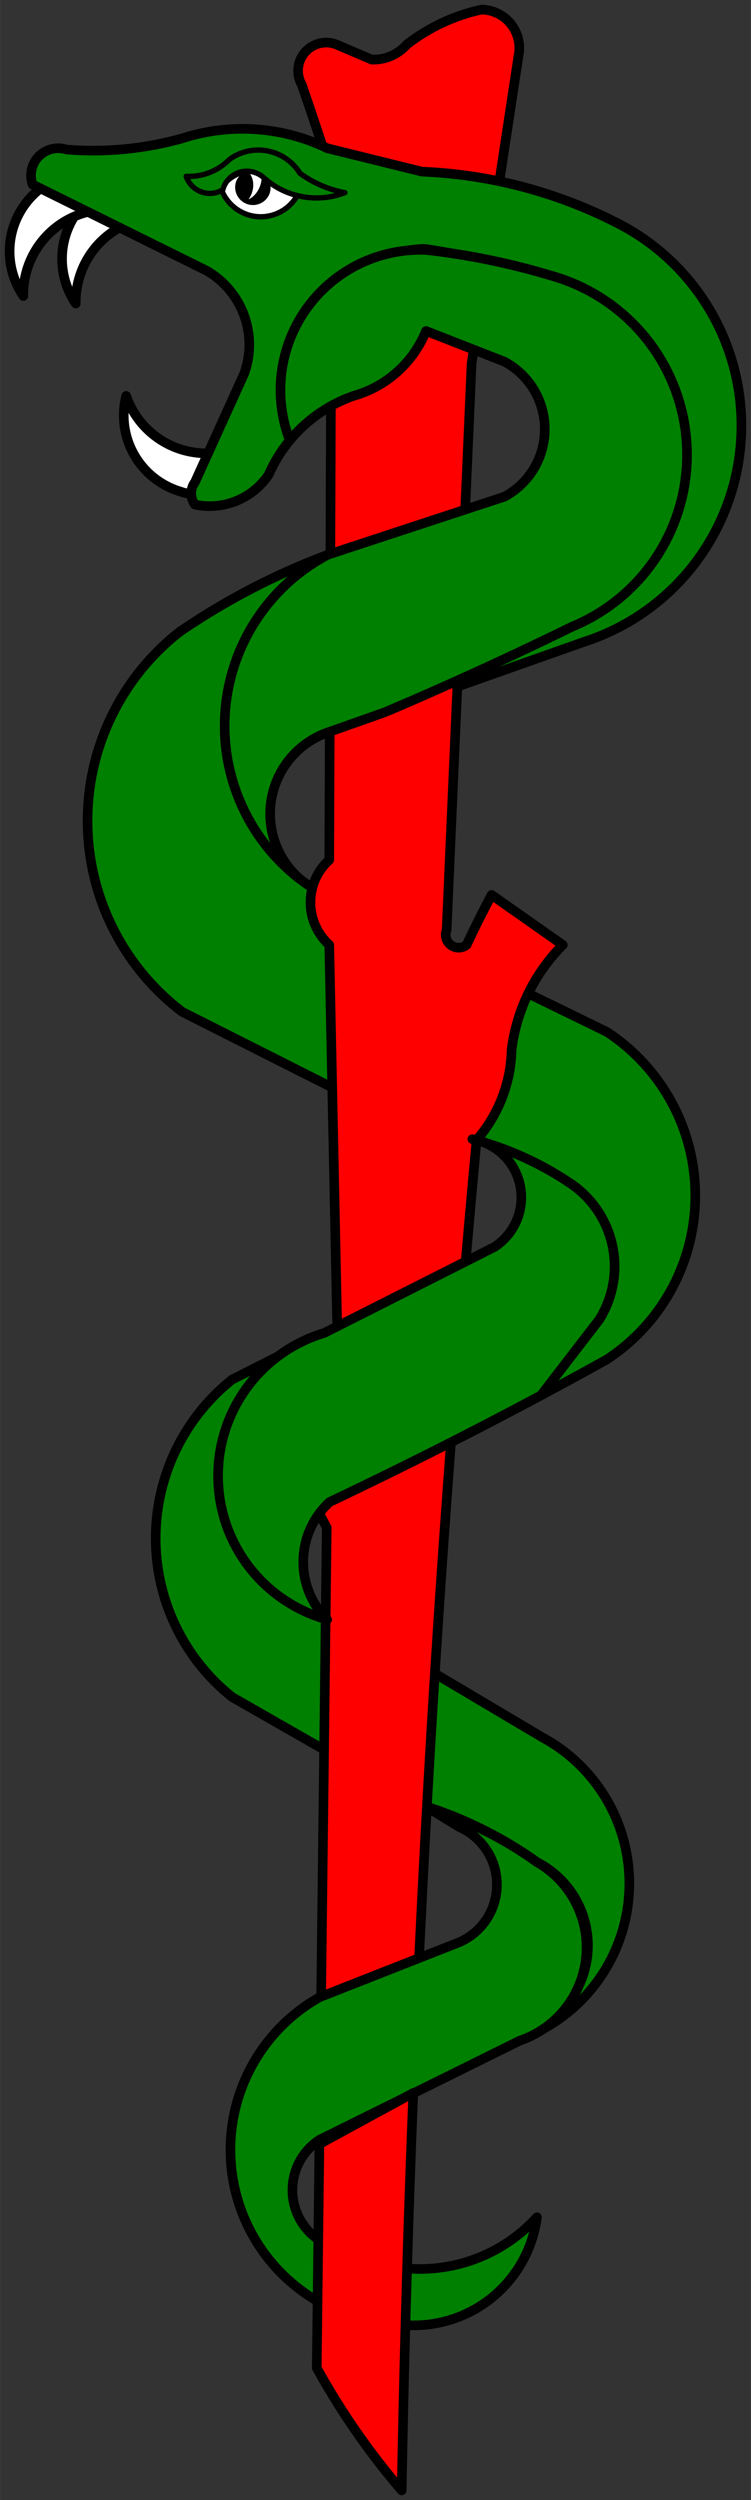
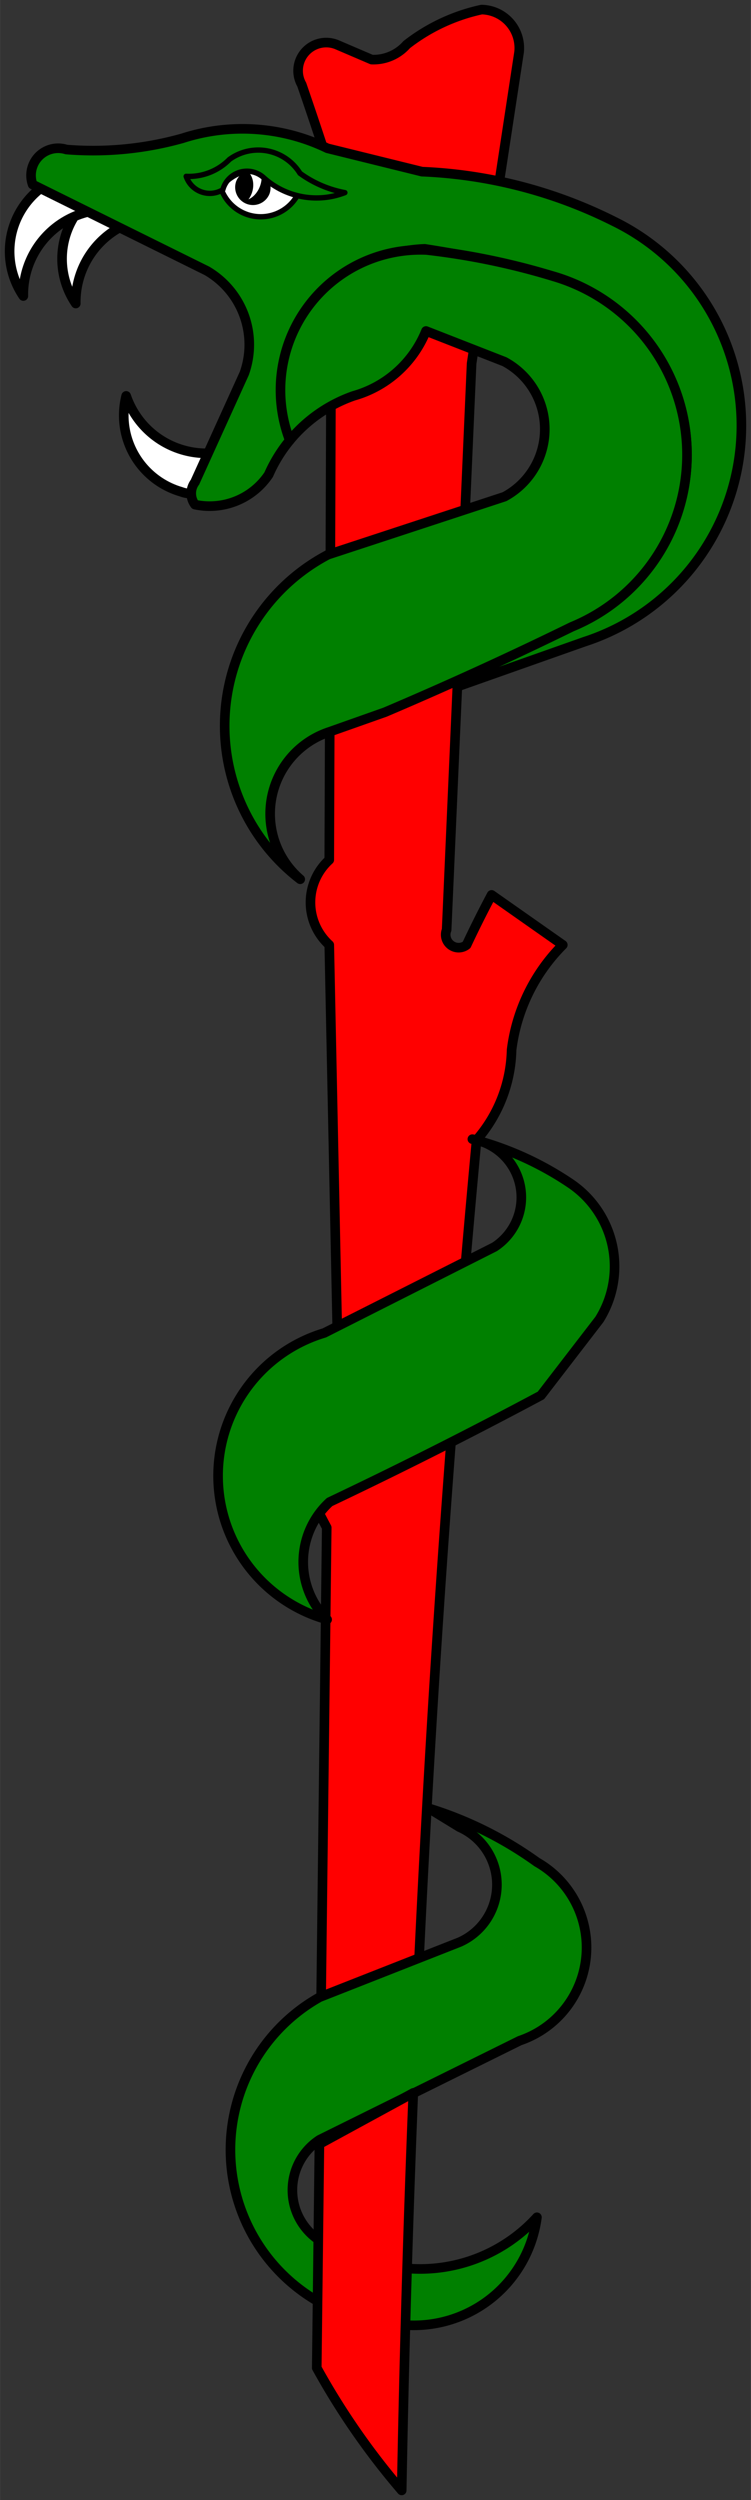
<svg xmlns="http://www.w3.org/2000/svg" xmlns:ns1="http://www.inkscape.org/namespaces/inkscape" xmlns:ns2="http://sodipodi.sourceforge.net/DTD/sodipodi-0.dtd" xmlns:ns3="http://schemas.microsoft.com/visio/2003/SVGExtensions/" width="2.349in" height="7.81in" viewBox="0 0 169.114 562.32" xml:space="preserve" color-interpolation-filters="sRGB" class="st8" id="svg2" version="1.1" ns1:version="0.48.2 r9819" ns2:docname="Rod_of_Aesculapius.svg">
  <rect x="0" y="0" width="169.114" height="562.32" fill="#333333" stroke="none" />
  <defs id="defs103" />
  <ns2:namedview pagecolor="#ffffff" bordercolor="#666666" borderopacity="1" objecttolerance="10" gridtolerance="10" guidetolerance="10" ns1:pageopacity="0" ns1:pageshadow="2" ns1:window-width="640" ns1:window-height="480" id="namedview101" showgrid="false" ns1:zoom="0.33575187" ns1:cx="105.696" ns1:cy="351.45001" ns1:window-x="0" ns1:window-y="0" ns1:window-maximized="0" ns1:current-layer="svg2" />
  <title id="title4">Rod of Aesculapius</title>
  <ns3:documentProperties ns3:langID="1033" ns3:viewMarkup="false" />
  <style type="text/css" id="style6">
	
		.st1 {fill:#ff0000;stroke:#000000;stroke-linecap:round;stroke-linejoin:round;stroke-width:2.16}
		.st2 {fill:#ffffff;stroke:#000000;stroke-linecap:round;stroke-linejoin:round;stroke-width:2.16}
		.st3 {fill:#008000;stroke:#000000;stroke-linecap:round;stroke-linejoin:round;stroke-width:2.16}
		.st4 {fill:#ffffff;stroke:#000000;stroke-linecap:round;stroke-linejoin:round;stroke-width:1.2}
		.st5 {fill:#000000}
		.st6 {stroke:#000000;stroke-linecap:round;stroke-linejoin:round;stroke-width:0.24}
		.st7 {fill:#008000;stroke:#000000;stroke-linecap:round;stroke-linejoin:round;stroke-width:1.2}
		.st8 {fill:none;fill-rule:evenodd;font-size:12px;overflow:visible;stroke-linecap:square;stroke-miterlimit:3}
	
	</style>
  <g ns3:mID="0" ns3:index="1" ns3:groupContext="foregroundPage" id="g8">
    <title id="title10">Page-1</title>
    <ns3:pageProperties ns3:drawingScale="1" ns3:pageScale="1" ns3:drawingUnits="19" ns3:shadowOffsetX="9" ns3:shadowOffsetY="-9" />
    <g id="group2-1" transform="translate(166.954,-2.16) scale(-1,1)" ns3:mID="2" ns3:groupContext="group">
      <title id="title13">Rod of Æsculapius</title>
      <g id="shape3-2" ns3:mID="3" ns3:groupContext="shape" transform="translate(50.014,-434.084)">
        <title id="title16">Sheet.3</title>
        <path d="M12.19 550.93 L42.55 562.32 L42.24 475.53 A1003.13 1003.13 0 0 1 48.99 455.28 A6.335 6.335 -180 0 0         41.11 446.28 L33.24 449.65 A9.979 9.979 0 0 1 25.36 446.28 A41.872 41.872 -180 0 0 8.49 438.4         A8.647 8.647 -180 0 0 0.05 447.97 L10.74 518 L12.19 550.93 Z" class="st1" id="path18" />
      </g>
      <g id="group4-4" transform="translate(116.998,-449.124)" ns3:mID="4" ns3:groupContext="group">
        <title id="title21">Sheet.4</title>
        <g id="shape5-5" ns3:mID="5" ns3:groupContext="shape" transform="translate(17.427,-42.766)">
          <title id="title24">Sheet.5</title>
          <path d="M11.25 537.85 A17.888 17.888 0 0 1 15.47 562.32 A19.114 19.114 -180 0 0 0 543.2 A6.814 6.814          0 0 1 11.25 537.85 Z" class="st2" id="path26" />
        </g>
        <g id="shape6-7" ns3:mID="6" ns3:groupContext="shape" transform="translate(29.237,-44.453)">
          <title id="title29">Sheet.6</title>
          <path d="M11.25 537.85 A17.888 17.888 0 0 1 15.47 562.32 A19.114 19.114 -180 0 0 0 543.2 A6.814 6.814          0 0 1 11.25 537.85 Z" class="st2" id="path31" />
        </g>
        <g id="shape7-9" ns3:mID="7" ns3:groupContext="shape" transform="translate(-185.314,1063.45) rotate(20) scale(1,-1)">
          <title id="title34">Sheet.7</title>
          <path d="M11.25 537.85 A17.888 17.888 0 0 1 15.47 562.32 A19.114 19.114 -180 0 0 0 543.2 A6.814 6.814          0 0 1 11.25 537.85 Z" class="st2" id="path36" />
        </g>
      </g>
      <g id="shape8-11" ns3:mID="8" ns3:groupContext="shape" transform="translate(0,-399.967)">
        <title id="title39">Sheet.8</title>
        <path d="M71.58 440.75 A106.122 106.122 -180 0 0 28.6 451.97 A51.103 51.103 -180 0 0 35.35 546.47 L80.25 562.32 A864.787         864.787 0 0 1 38.17 543.1 A41.821 41.821 0 0 1 42.1 464.35 A253.614 253.614 0 0 1 71.31 458.1 A33.124         33.124 0 0 1 101.7 501.17 A32.637 32.637 0 0 1 106.45 508.88 A16.018 16.018 -180 0 0 123.05 515.63         A4.219 4.219 -180 0 0 123.05 510.57 L111.94 486.1 A19.222 19.222 95.35 0 1 120.37 463.04 L159.61         443.63 A6.099 6.099 -180 0 0 152.02 435.76 A74.516 74.516 0 0 1 125.86 433.23 A44 44         -180 0 0 93.23 435.48 L71.91 440.74 L71.58 440.75 Z" class="st3" id="path41" />
      </g>
      <g id="shape9-13" ns3:mID="9" ns3:groupContext="shape" transform="translate(25.23,-101.164)">
        <title id="title44">Sheet.9</title>
-         <path d="M24.67 562.32 A15.287 15.287 -180 0 0 22.5 560.42 A21.032 21.032 0 0 1 20.81 522.17 A90.786 90.786         0 0 1 47.17 509.2 L89.44 485.05 A45.65 45.65 -180 0 0 89.44 413.61 L68.7 403.14 L68.62 404.05 A33.539         33.539 0 0 1 66.37 468.17 L60.66 469.75 L19.69 494.05 A37.344 37.344 -180 0 0 19.69 559.86 L24.67 562.32         Z" class="st3" id="path46" />
      </g>
      <g id="shape10-15" ns3:mID="10" ns3:groupContext="shape" transform="translate(10.374,-246.3)">
        <title id="title49">Sheet.10</title>
-         <path d="M88.98 446.23 A43.498 43.498 0 0 1 85.89 448.39 L85.73 448.49 a0.006 0.006 0 0 1 -2.93832E-005         -0.012 A19.399 19.399 0 0 1 84.61 449.06 L19.92 480.56 A44.035 44.035 -180 0 0 19.92 554.24         A1118.47 1118.47 -180 0 0 34.76 562.32 L21.61 545.24 A22.515 22.515 0 0 1 27.79 514.87 A153.824 153.824         0 0 1 69.42 498.56 L69.9 499.06 L115.54 476.06 A53.949 53.949 -180 0 0 116.11 390.56 A155.338 155.338         -180 0 0 82.71 373.22 A43.498 43.498 0 0 1 88.98 446.23 Z" class="st3" id="path51" />
      </g>
      <g id="group11-17" transform="translate(-66.138,-483.418) rotate(-20) scale(-1,1)" ns3:mID="11" ns3:groupContext="group">
        <title id="title54">Sheet.11</title>
        <g id="group12-18" transform="translate(8.16,-1.13687E-013)" ns3:mID="12" ns3:groupContext="group">
          <title id="title57">Sheet.12</title>
          <g id="shape13-19" ns3:mID="13" ns3:groupContext="shape">
            <title id="title60">Sheet.13</title>
            <path d="M0 558.64 A9.468 9.468 -180 0 0 16.95 553.31 A11.027 11.027 -180 0 0 0 558.64 Z" class="st4" id="path62" />
          </g>
          <g id="shape14-21" ns3:mID="14" ns3:groupContext="shape" transform="translate(2.927,-2.197)">
            <title id="title65">Sheet.14</title>
            <path d="M1.4 555.45 A3.887 3.887 -180 0 0 -0 558.43 A3.887 3.887 -180 0 0 7.77 558.43 A3.887 3.887           -180 0 0 4.67 554.63 A4.737 3.619 90 0 1 3.6 561.61 A4.184 3.196 -93.85 0 0 1.34 555.43           L1.4 555.45 Z" class="st5" id="path67" />
            <path d="M1.4 555.45 A3.887 3.887 -180 0 0 -0 558.43 A3.887 3.887 -180 0 0 7.77 558.43 A3.887 3.887           -180 0 0 4.67 554.63 A4.737 3.619 90 0 1 3.6 561.61 A4.184 3.196 -93.85 0 0 1.34 555.43" class="st6" id="path69" />
          </g>
        </g>
        <g id="shape15-24" ns3:mID="15" ns3:groupContext="shape" transform="translate(7.99361E-015,-1.248)">
          <title id="title72">Sheet.15</title>
          <path d="M-0 560.2 A12.81 12.81 -84.55 0 0 7.85 553.3 A11.054 11.054 89.83 0 1 23.85 550.79 A24.963 24.963          -91 0 0 34.84 551.42 A17.774 17.774 0 0 1 16.63 554.56 A5.617 5.617 -180 0 0 8.79 560.2 A5.621          5.621 92.93 0 1 0 560.2 Z" class="st7" id="path74" />
        </g>
      </g>
      <g id="shape16-26" ns3:mID="16" ns3:groupContext="shape" transform="translate(40.219,-78.462)">
        <title id="title77">Sheet.16</title>
        <path d="M33.67 550.8 L54.81 562.32 L53.16 424.22 A285.199 285.199 -180 0 0 65.53 397.78 A19.584 19.584 0 0 1 57.66         392.16 L50.34 401.16 L52.59 293.16 A12.93 12.93 -180 0 0 52.59 274.03 L52.35 206.7 L21.99 195.31         L26.16 289.78 A2.914 2.914 0 0 1 21.66 293.16 A247.63 247.63 -180 0 0 16.03 281.91 L0 293.16 A40.404         40.404 0 0 1 11.53 316.78 A31.869 31.869 -180 0 0 19.41 337.03 A4060.65 4060.65 0 0 1 33.67 550.8         Z" class="st1" id="path79" />
      </g>
      <g id="shape17-28" ns3:mID="17" ns3:groupContext="shape" transform="translate(12.252,-362.39)">
        <title id="title82">Sheet.17</title>
        <path d="M58.77 439 A24.843 24.843 -180 0 0 75.08 453.59 A32.637 32.637 0 0 1 89.45 463.59 A31.544 31.544 -88.77         0 0 58.65 420.78 A159.779 159.779 -91.01 0 0 29.85 426.77 A41.821 41.821 -180 0 0 25.91 505.52 A864.787         864.787 -180 0 0 68 524.74 L80.48 529.15 A19.399 19.399 0 0 1 87.1 562.32 A43.498 43.498 -180 0         0 80.84 489.31 L41.1 476.27 A17.239 17.239 0 0 1 41.1 445.9 L58.77 439 Z" class="st3" id="path84" />
      </g>
      <g id="shape18-30" ns3:mID="18" ns3:groupContext="shape" transform="translate(28.561,-195.875)">
        <title id="title87">Sheet.18</title>
        <path d="M64.73 562.32 A33.557 33.557 -0.02 0 0 65.37 497.85 L27.04 478.51 A13.3 13.3 0 0 1 32.02 454.26         A71.387 71.387 -4.87 0 0 9.61 464.44 A22.515 22.515 -180 0 0 3.42 494.82 L16.58 511.9 A1118.47 1118.47         -180 0 0 64.17 535.88 A18.284 18.284 0.11 0 1 64.73 562.32 Z" class="st3" id="path89" />
      </g>
      <g id="shape19-32" ns3:mID="19" ns3:groupContext="shape" transform="translate(34.872,-37.125)">
        <title id="title92">Sheet.19</title>
        <path d="M35.56 446.01 A84.175 84.175 -90.06 0 0 11.17 458.13 A22.101 22.101 -180 0 0 15.03 498.28 L60.11 520.57         A13.538 13.538 102.97 0 1 54.48 545.32 A35.606 35.606 0 0 1 11.17 538.01 A27.968 27.968 -111.72         0 0 41.55 562.19 A39.368 39.368 -91.54 0 0 60.11 488.51 L28.61 476.13 A14.14 14.14 0 0 1 28.61         450.26 L35.56 446.01 Z" class="st3" id="path94" />
      </g>
      <g id="shape20-34" ns3:mID="20" ns3:groupContext="shape" transform="translate(73.887,0)">
        <title id="title97">Sheet.20</title>
        <path d="M21.14 484.42 L0 472.91 A4060.65 4060.65 0 0 1 2.61 562.32 A163.348 163.348 -180 0 0 21.74 534.76 L21.14         484.42 Z" class="st1" id="path99" />
      </g>
    </g>
  </g>
</svg>